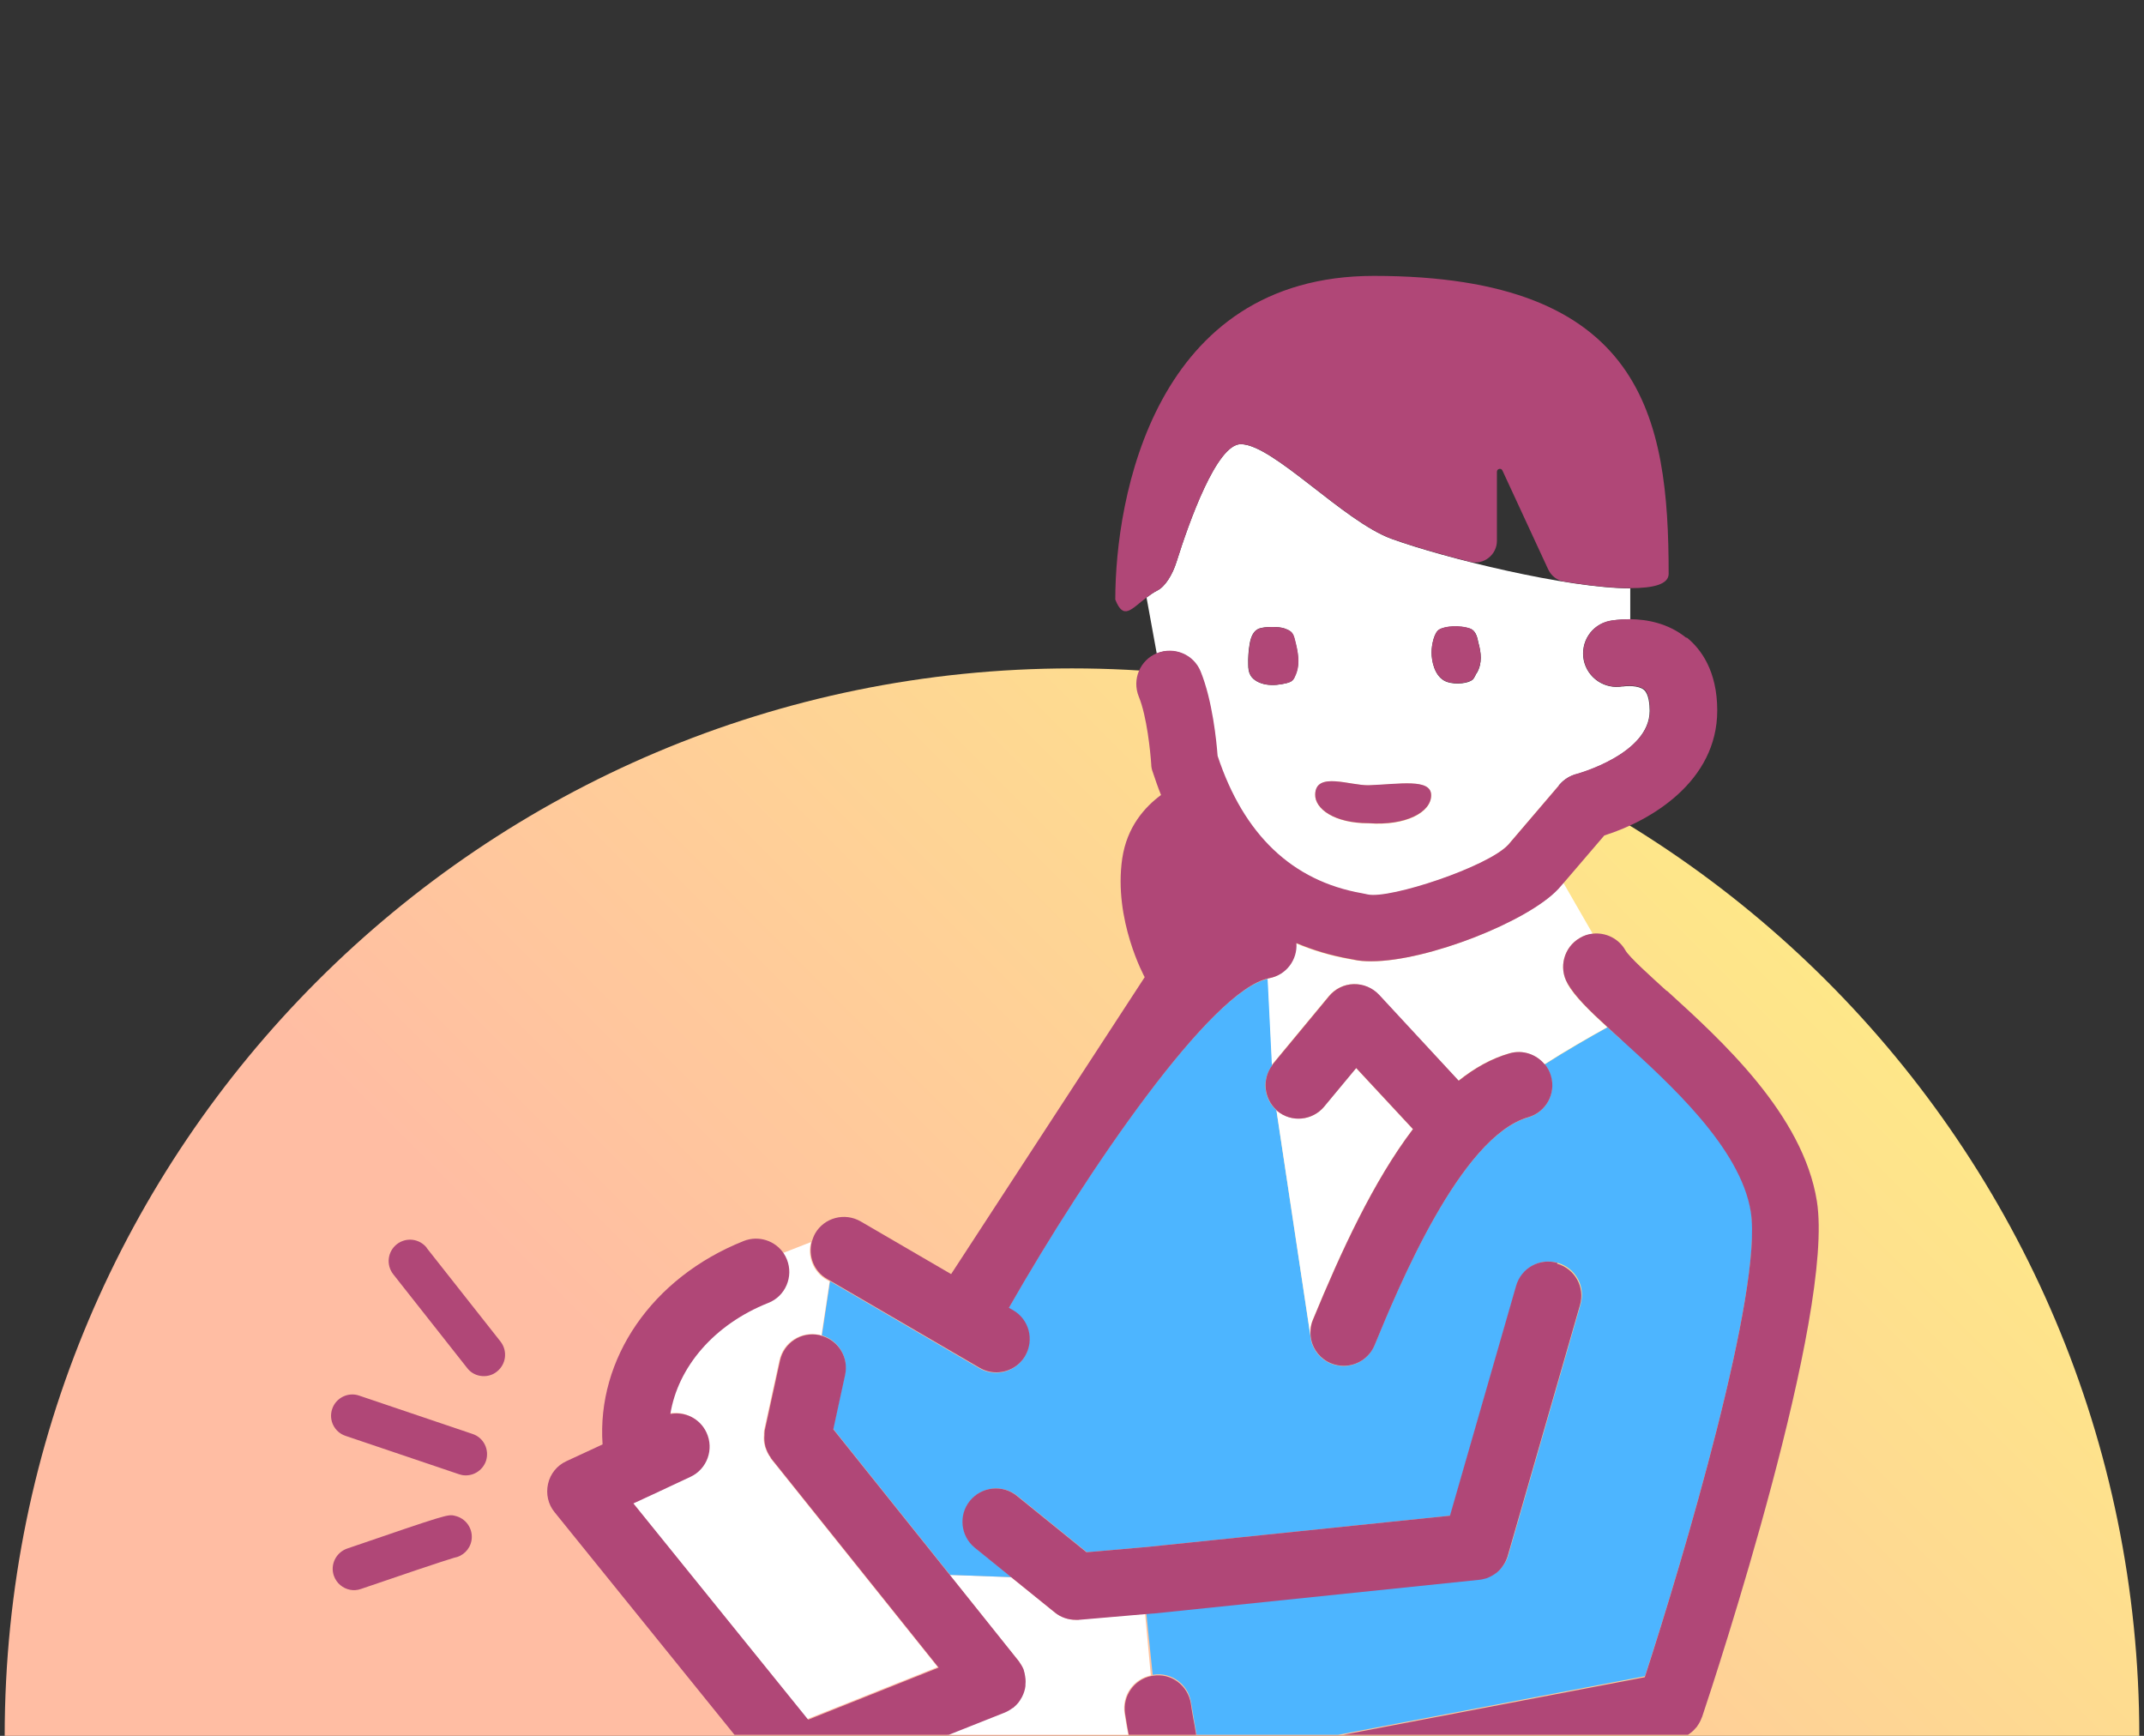
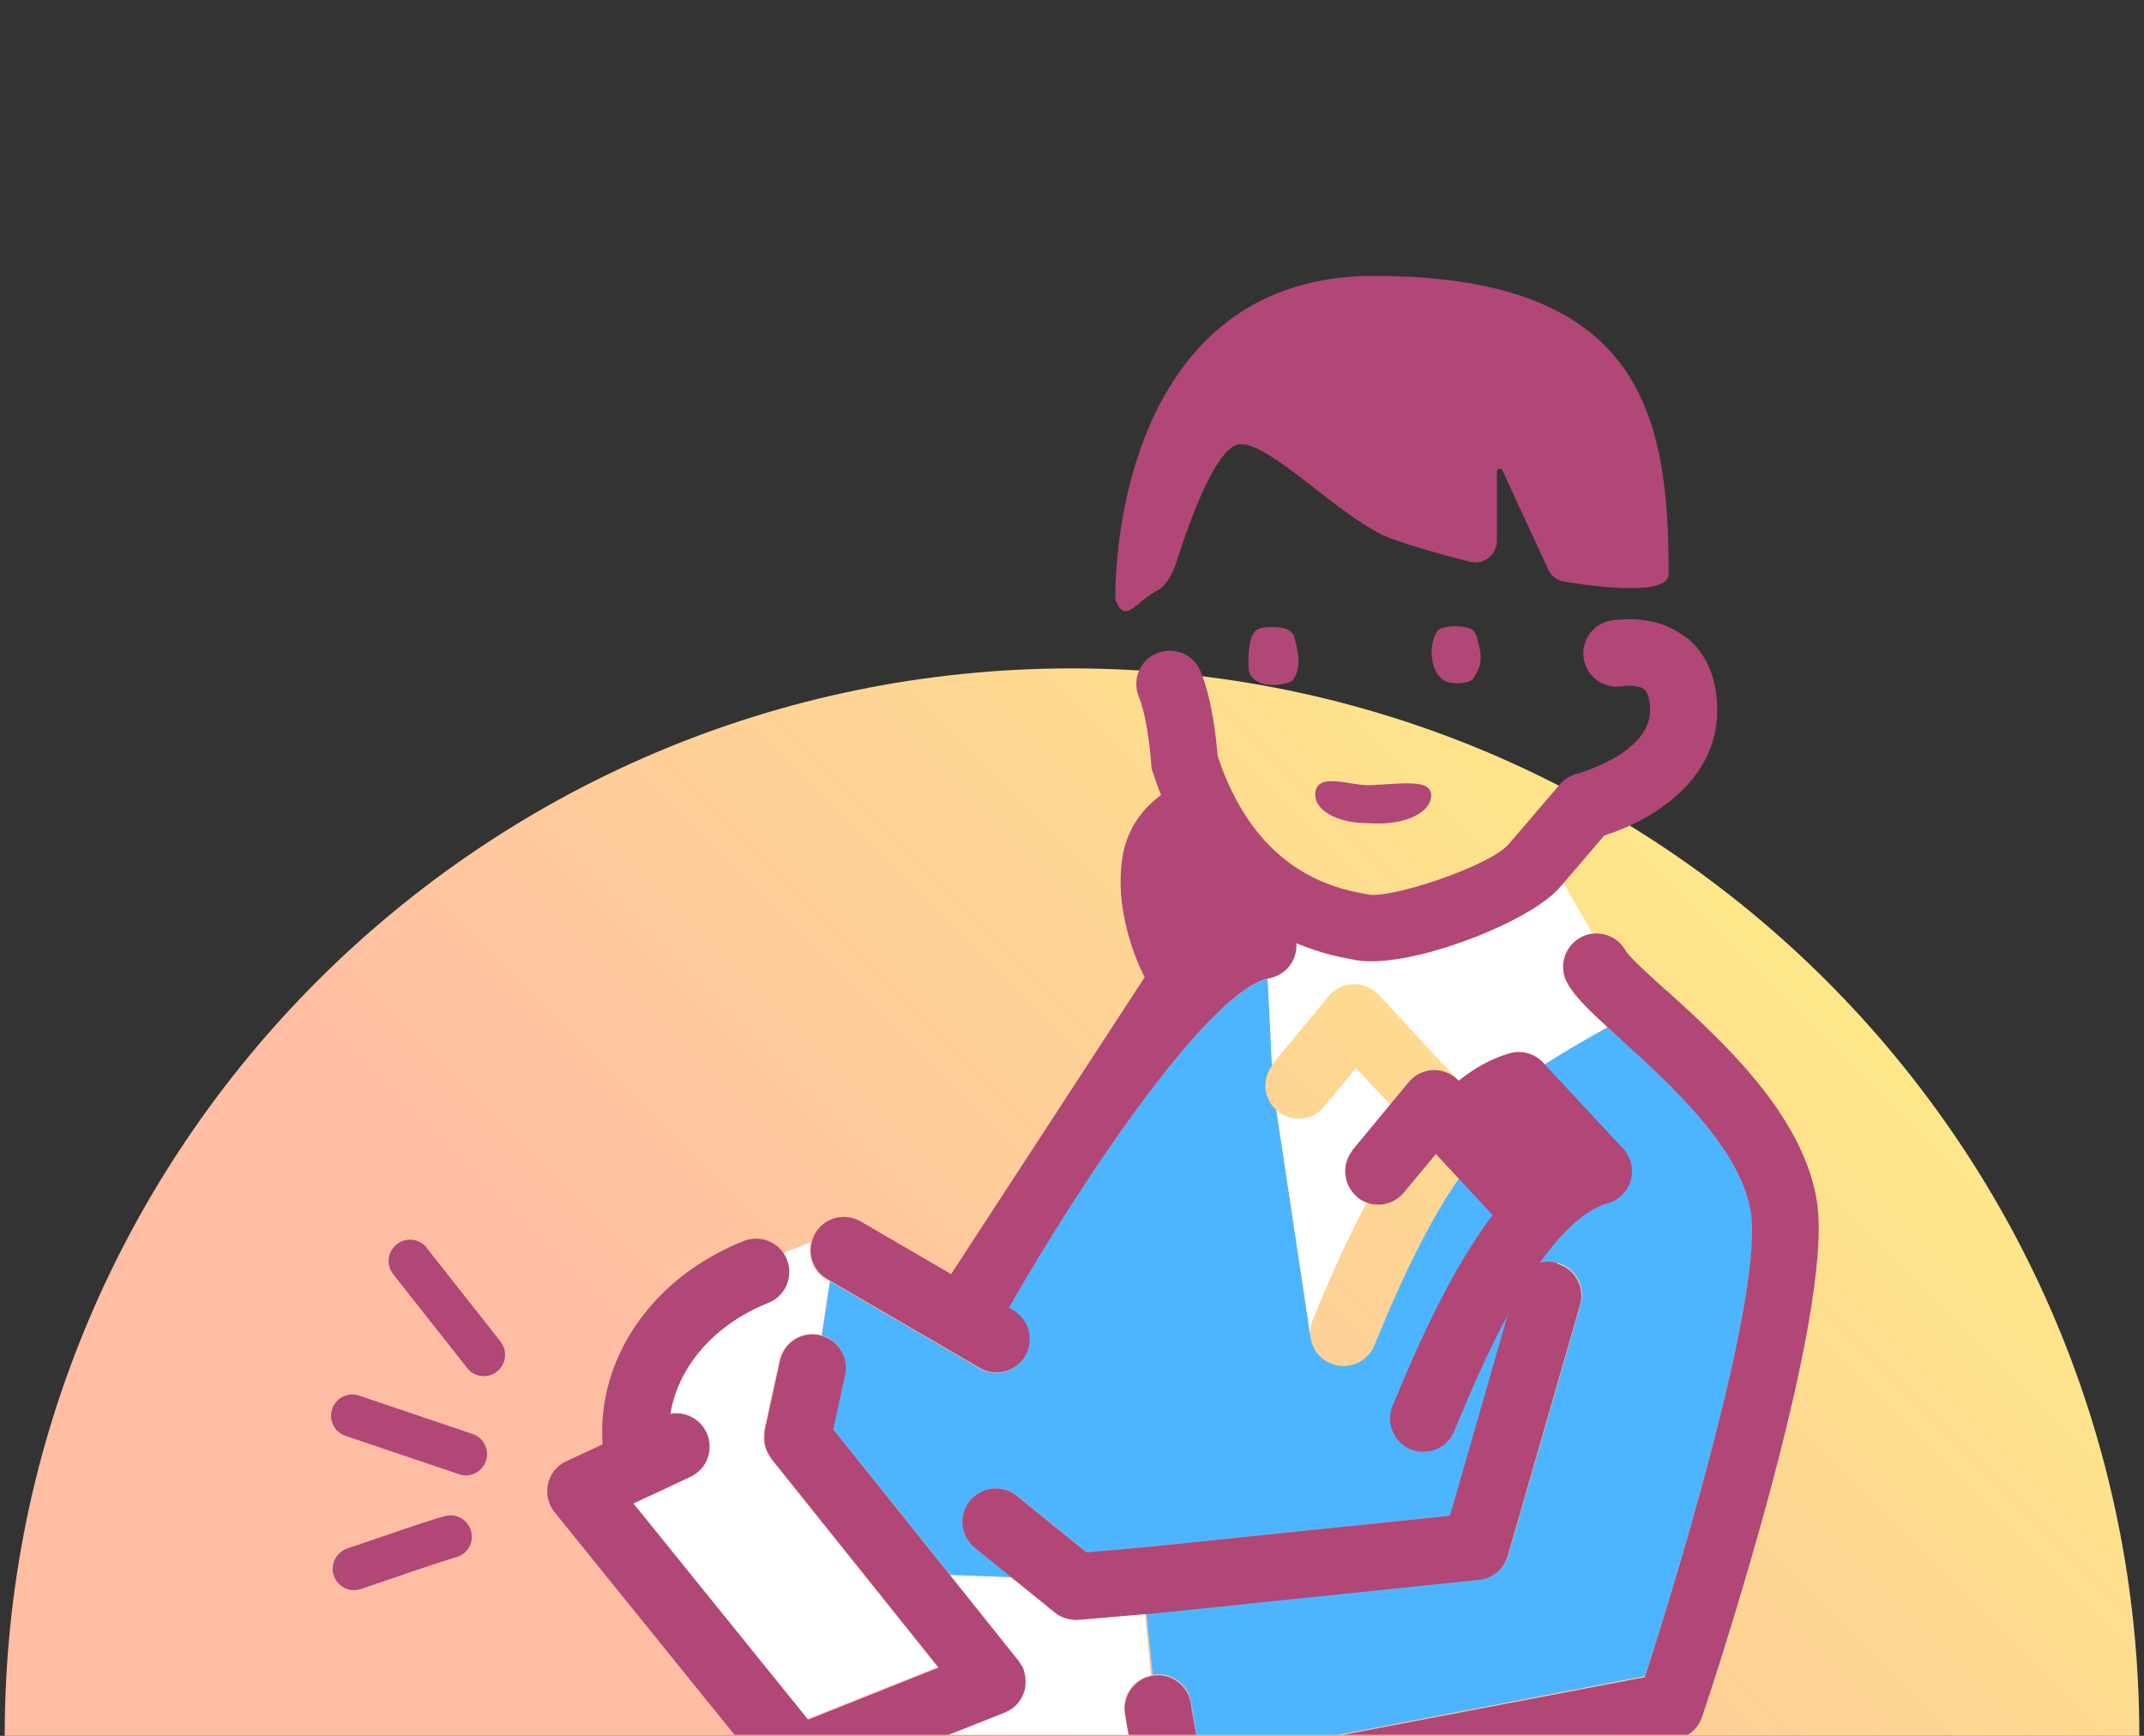
<svg xmlns="http://www.w3.org/2000/svg" id="d" width="105" height="85" viewBox="0 0 105 85">
  <rect x="0" y="0" width="105" height="85" fill="#333333" stroke="none" />
  <defs>
    <style>
      .cls-1 {
        fill: #4db5ff;
      }

      .cls-1, .cls-2, .cls-3, .cls-4, .cls-5 {
        stroke-width: 0px;
      }

      .cls-2 {
        fill: none;
      }

      .cls-3 {
        fill: url(#_名称未設定グラデーション_19);
      }

      .cls-4 {
        fill: #fff;
      }

      .cls-6 {
        clip-path: url(#clippath);
      }

      .cls-5 {
        fill: #b04777;
      }
    </style>
    <linearGradient id="_名称未設定グラデーション_19" data-name="名称未設定グラデーション 19" x1="20.95" y1="105.72" x2="84.05" y2="42.63" gradientUnits="userSpaceOnUse">
      <stop offset=".38" stop-color="#ffbda3" />
      <stop offset="1" stop-color="#fee789" />
    </linearGradient>
    <clipPath id="clippath">
      <rect class="cls-2" x="12.5" y="12.95" width="80" height="72" />
    </clipPath>
  </defs>
  <path class="cls-3" d="m.23,85C.23,56.13,23.63,32.73,52.5,32.73s52.27,23.4,52.27,52.27" />
  <g class="cls-6">
    <g>
-       <path class="cls-4" d="m79.47,33.61c-.88.16-1.73-.41-1.91-1.29-.17-.88.38-1.73,1.26-1.91.09-.02.49-.09,1.02-.08v-1.52c-3.07,0-9.1-1.48-11.68-2.42-2.36-.85-5.82-4.64-7.4-4.64-1.18,0-2.54,3.84-3.14,5.76-.2.64-.56,1.21-.93,1.4-.2.1-.38.23-.54.35l.5,2.74c.84-.34,1.79.06,2.13.9.58,1.43.78,3.44.83,4.13,1.28,3.86,3.66,6.13,7.07,6.73.12.02.22.04.29.06,1.08.23,5.87-1.35,6.88-2.44l2.52-2.95c.22-.26.52-.44.84-.52.03,0,3.58-.98,3.58-3.1,0-.3-.04-.83-.28-1.03-.26-.22-.83-.2-1.05-.16Zm-16.07-.45c-.04.07-.09.15-.16.2-.07.04-.15.07-.23.09-.32.08-.66.12-.99.07-.33-.05-.64-.21-.78-.45-.09-.16-.11-.33-.11-.51-.01-.35.01-.69.07-1.03.06-.35.19-.65.46-.75.27-.1.97-.11,1.26,0,.1.04.21.08.29.15.11.09.14.22.18.34.17.62.32,1.29,0,1.88Zm3.63,7.16c-1.69,0-2.64-.71-2.62-1.41.03-1.15,1.73-.43,2.63-.45,1.48-.05,3.05-.35,3.05.49s-1.25,1.51-3.06,1.37Zm5.29-7.37c-.05.08-.13.29-.22.35-.33.22-1.04.23-1.39.02-.47-.28-.6-.96-.6-1.37,0-.41.14-.98.36-1.11.3-.19,1.03-.22,1.52-.06.35.12.38.59.41.68.14.5.2,1.02-.07,1.49Z" />
      <path class="cls-4" d="m52.83,79.32s-.09,0-.14,0c-.37,0-.74-.13-1.03-.36l-2.14-1.73-3.01-.11,3.35,4.19s0,.02.02.03c.09.12.17.24.22.38.02.04.02.08.03.12,0,.03.02.06.02.08.05.18.06.36.04.54,0,.03,0,.05,0,.07-.03.18-.08.36-.16.52-.01.02-.02.05-.04.07-.09.16-.22.31-.36.44-.01,0-.01.02-.03.03-.01,0-.03.01-.04.02-.11.09-.24.17-.38.22l-3.45,1.37,3.16,1.74,6.44-1.57c-.02-.1-.04-.21-.06-.34-.06-.31-.13-.68-.2-1.15-.13-.86.44-1.67,1.29-1.84l-.28-3.02-3.26.28Z" />
      <path class="cls-1" d="m79.43,50.94c-.25-.23-.48-.44-.7-.64-.88.49-2.04,1.16-3.08,1.82.13.17.24.36.3.58.25.87-.25,1.77-1.12,2.02-3.32.95-6.37,8.37-7.52,11.16-.26.63-.87,1.01-1.51,1.01-.21,0-.42-.04-.62-.12-.52-.21-.87-.66-.98-1.17h0s0-.02,0-.02l-1.69-11.22c-.63-.57-.72-1.51-.2-2.19l-.21-4.24c-2.81.58-8.83,9.33-12.71,16.13l.21.12c.78.45,1.04,1.45.59,2.23-.3.52-.85.81-1.41.81-.28,0-.56-.07-.82-.22l-7.31-4.26-.4,2.65c.81.24,1.31,1.07,1.13,1.9l-.58,2.67,5.73,7.16,3.01.11-1.78-1.44c-.7-.57-.81-1.6-.24-2.3.57-.7,1.59-.81,2.3-.24l3.41,2.76,2.98-.26h0l14.82-1.53,3.24-11.26c.25-.87,1.15-1.37,2.02-1.12.87.25,1.37,1.15,1.12,2.02l-3.55,12.32s0,0,0,0c-.05.16-.12.3-.21.43-.02.02-.03.05-.05.07-.09.12-.19.23-.31.32-.02.02-.04.03-.06.04-.12.08-.25.15-.39.2-.01,0-.02,0-.03.01-.11.04-.22.06-.34.07l-15.94,1.65s-.01,0-.02,0c0,0,0,0-.01,0l-.36.03.31,3.01s.01,0,.02,0c.89-.15,1.73.47,1.86,1.36.07.43.13.77.18,1.05.14.77.21,1.27.16,1.84l21.89-4.18c1.9-5.82,5.8-18.98,5.19-22.8-.5-3.12-3.99-6.29-6.31-8.39Z" />
      <polygon class="cls-4" points="64.2 65.6 64.2 65.6 64.2 65.59 64.2 65.6" />
      <path class="cls-4" d="m64.85,54.19c-.57.69-1.6.79-2.3.21-.02-.01-.03-.04-.04-.05l1.69,11.22c-.06-.3-.04-.63.09-.94,1.38-3.35,2.97-6.8,4.9-9.34l-2.78-2.99-1.57,1.89Z" />
      <path class="cls-4" d="m76.77,48.16c-.45-.78-.18-1.78.6-2.23.2-.12.42-.18.63-.21l-1.44-2.5-.28.32c-1.48,1.59-6.39,3.54-9.16,3.54-.32,0-.61-.03-.86-.08l-.16-.03c-.97-.17-1.85-.44-2.65-.78.06.82-.5,1.57-1.33,1.72-.01,0-.03.01-.04.01l.21,4.24s.02-.04.03-.06l2.75-3.32c.3-.36.74-.58,1.21-.59.47-.01.92.18,1.24.52l3.9,4.21c.78-.62,1.6-1.09,2.49-1.34.65-.19,1.32.05,1.72.54,1.04-.67,2.19-1.33,3.08-1.82-.91-.84-1.6-1.51-1.96-2.14Z" />
      <path class="cls-4" d="m37.73,71.37c-.12-.15-.2-.32-.26-.51,0-.03-.01-.05-.02-.07-.05-.17-.06-.36-.04-.54,0-.03,0-.05,0-.08,0-.04,0-.08.01-.13l.75-3.43c.19-.88,1.06-1.44,1.94-1.25.04,0,.08.03.12.04l.4-2.65-.16-.09c-.65-.38-.94-1.15-.75-1.84l-1.38.54c.06.09.11.19.15.29.33.84-.07,1.79-.91,2.12-2.67,1.07-4.43,3.15-4.8,5.44.71-.13,1.45.23,1.77.91.38.82.03,1.79-.79,2.17l-1.86.87s0,0,0,0l-.93.43,8.56,10.59,6.39-2.55-8.19-10.23s0-.02-.02-.04Z" />
      <path class="cls-5" d="m81.62,48.52c-.81-.74-1.83-1.65-2.02-1.99-.33-.58-.97-.88-1.6-.81-.22.02-.43.09-.63.21-.78.45-1.05,1.45-.6,2.23.36.63,1.04,1.3,1.96,2.14.22.21.45.41.7.64,2.31,2.1,5.81,5.26,6.31,8.39.61,3.82-3.3,16.98-5.19,22.8l-21.89,4.18c.05-.57-.02-1.07-.16-1.84-.05-.28-.12-.62-.18-1.05-.14-.89-.97-1.51-1.86-1.36,0,0-.02,0-.02,0-.02,0-.04.01-.05.01-.85.17-1.42.98-1.29,1.84.07.47.14.84.2,1.15.02.13.04.24.06.34l-6.44,1.57-3.16-1.74,3.45-1.37c.14-.06.26-.13.38-.22.01,0,.03-.01.04-.02.01,0,.02-.02.03-.03.15-.12.27-.27.36-.44.01-.02.03-.04.04-.07.08-.16.14-.34.16-.52,0-.02,0-.05,0-.07.02-.18,0-.36-.04-.54,0-.03-.01-.06-.02-.08-.01-.04-.02-.08-.03-.12-.06-.14-.14-.27-.22-.38,0-.01,0-.02-.02-.03l-3.35-4.19-5.73-7.16.58-2.67c.18-.84-.32-1.66-1.13-1.9-.04-.01-.08-.03-.12-.04-.89-.19-1.75.37-1.94,1.25l-.75,3.43s0,.08-.01.13c0,.03,0,.05,0,.08-.02.19,0,.37.04.54,0,.03.01.05.02.07.06.18.14.35.26.51,0,.01,0,.02.02.04l8.19,10.23-6.39,2.55-8.56-10.59.93-.43s0,0,0,0l1.86-.87c.82-.38,1.17-1.35.79-2.17-.32-.69-1.05-1.04-1.77-.91.37-2.29,2.13-4.38,4.8-5.44.84-.33,1.24-1.29.91-2.12-.04-.1-.09-.2-.15-.29-.42-.64-1.24-.91-1.97-.62-4.51,1.8-7.2,5.78-6.91,9.96l-1.77.82c-.46.21-.79.62-.9,1.11-.11.49,0,1,.32,1.39l10.63,13.15c.32.39.79.61,1.27.61.2,0,.41-.04.6-.12l2.21-.88c.07.06.15.11.23.16l5.8,3.19c.24.13.51.2.79.2.13,0,.26-.02.39-.05l5.84-1.42c.04.12.09.23.15.33.01.03.03.05.05.07.09.14.19.26.32.37.01.01.03.02.04.03.12.1.26.17.41.23.02,0,.04.02.06.03.01,0,.02.01.03.01.16.05.32.07.48.08,0,0,.01,0,.02,0,0,0,0,0,0,0,0,0,0,0,0,0s0,0,0,0c.1,0,.2,0,.3-.03l25.34-4.84s.09-.03.13-.04c.03,0,.07-.02.1-.03.14-.05.27-.11.39-.2.02-.01.03-.03.05-.04.11-.08.21-.18.29-.28.02-.02.04-.04.05-.07.09-.12.16-.26.21-.4,0-.01.02-.02.02-.04.67-2,6.5-19.71,5.62-25.25-.68-4.26-4.69-7.89-7.34-10.3Z" />
-       <path class="cls-5" d="m75.65,52.12c-.4-.49-1.07-.73-1.72-.54-.88.25-1.71.72-2.49,1.34l-3.9-4.21c-.32-.34-.77-.53-1.24-.52-.47.01-.91.23-1.21.59l-2.75,3.32s-.02.04-.03.06c-.51.67-.42,1.62.2,2.19.02.02.02.04.04.05.69.58,1.72.48,2.3-.21l1.57-1.89,2.78,2.99c-1.93,2.54-3.52,5.99-4.9,9.34-.13.31-.15.63-.09.94,0,0,0,.01,0,.02,0,0,0,0,0,0,.11.51.46.96.98,1.17.2.08.41.12.62.12.64,0,1.25-.38,1.51-1.01,1.15-2.79,4.2-10.21,7.52-11.16.87-.25,1.37-1.15,1.12-2.02-.06-.22-.17-.41-.3-.58Z" />
+       <path class="cls-5" d="m75.65,52.12c-.4-.49-1.07-.73-1.72-.54-.88.25-1.71.72-2.49,1.34c-.32-.34-.77-.53-1.24-.52-.47.01-.91.23-1.21.59l-2.75,3.32s-.02.04-.03.06c-.51.67-.42,1.62.2,2.19.02.02.02.04.04.05.69.58,1.72.48,2.3-.21l1.57-1.89,2.78,2.99c-1.93,2.54-3.52,5.99-4.9,9.34-.13.31-.15.63-.09.94,0,0,0,.01,0,.02,0,0,0,0,0,0,.11.51.46.96.98,1.17.2.08.41.12.62.12.64,0,1.25-.38,1.51-1.01,1.15-2.79,4.2-10.21,7.52-11.16.87-.25,1.37-1.15,1.12-2.02-.06-.22-.17-.41-.3-.58Z" />
      <path class="cls-5" d="m67.04,38.45c-.9.03-2.61-.69-2.63.45-.02.7.93,1.41,2.62,1.41,1.8.13,3.06-.53,3.06-1.37s-1.57-.54-3.05-.49Z" />
      <path class="cls-5" d="m71.99,30.77c-.49-.17-1.22-.13-1.52.06-.21.14-.36.7-.36,1.11,0,.41.13,1.09.6,1.37.35.21,1.06.19,1.39-.02.09-.06.17-.27.22-.35.28-.47.22-.99.07-1.49-.03-.09-.06-.56-.41-.68Z" />
      <path class="cls-5" d="m63.22,30.93c-.08-.07-.19-.11-.29-.15-.29-.11-.99-.1-1.26,0-.27.1-.4.39-.46.75-.06.34-.08.69-.07,1.03,0,.17.02.35.11.51.14.24.45.4.78.45.33.05.67.01.99-.07.08-.02.17-.05.23-.09.08-.05.13-.13.16-.2.31-.59.16-1.26,0-1.88-.03-.12-.07-.25-.18-.34Z" />
      <path class="cls-5" d="m76.27,61.84c-.87-.25-1.77.25-2.02,1.12l-3.24,11.26-14.82,1.53h0l-2.98.26-3.41-2.76c-.7-.57-1.73-.46-2.3.24-.57.7-.46,1.73.24,2.3l1.78,1.44,2.14,1.73c.29.24.66.36,1.03.36.05,0,.09,0,.14,0l3.26-.28h.02s.36-.03.36-.03c0,0,0,0,.01,0,0,0,.01,0,.02,0l15.94-1.65c.12-.01.23-.04.34-.07.01,0,.02,0,.03-.01.14-.05.27-.12.39-.2.02-.02.04-.03.06-.04.12-.09.23-.2.31-.32.02-.02.03-.05.05-.07.09-.13.16-.28.21-.43,0,0,0,0,0,0l3.55-12.32c.25-.87-.25-1.77-1.12-2.02Z" />
      <path class="cls-5" d="m82.58,31.23c-.9-.73-1.96-.9-2.73-.91-.53,0-.93.06-1.02.08-.87.18-1.43,1.03-1.26,1.91.17.88,1.03,1.45,1.91,1.29.22-.04.79-.05,1.05.16.24.2.28.73.28,1.03,0,2.12-3.55,3.09-3.58,3.1-.33.08-.62.27-.84.52l-2.52,2.95c-1.01,1.09-5.8,2.67-6.88,2.44-.07-.02-.17-.03-.29-.06-3.41-.6-5.79-2.86-7.07-6.73-.05-.69-.25-2.71-.83-4.13-.34-.84-1.29-1.23-2.13-.9-.84.34-1.24,1.29-.9,2.13.4.97.57,2.72.61,3.31,0,.14.03.27.08.4.12.36.25.74.4,1.11-.8.59-1.67,1.56-1.9,3.11-.44,3.01,1.1,5.81,1.1,5.81l-9.48,14.54-4.43-2.58c-.78-.45-1.78-.19-2.23.59-.07.13-.12.26-.16.39-.19.7.09,1.46.75,1.84l.16.09,7.31,4.26c.26.15.54.22.82.22.56,0,1.11-.29,1.41-.81.45-.78.19-1.78-.59-2.23l-.21-.12c3.88-6.79,9.9-15.55,12.71-16.13.01,0,.03-.01.04-.01.83-.15,1.39-.9,1.33-1.72.8.34,1.68.61,2.65.78l.16.03c.25.06.54.08.86.08,2.76,0,7.68-1.95,9.16-3.54l.28-.32,1.97-2.3c2.27-.71,5.53-2.64,5.53-6.12,0-1.95-.81-3.02-1.49-3.57Z" />
      <path class="cls-5" d="m20.9,61.1c-.36-.45-1.01-.53-1.47-.17-.45.36-.53,1.01-.17,1.47l3.62,4.59c.16.21.39.34.63.38.28.05.59-.01.83-.21.45-.36.53-1.01.17-1.47l-3.62-4.59Z" />
      <path class="cls-5" d="m23.15,70.22l-5.56-1.88c-.54-.19-1.14.11-1.32.65-.19.55.11,1.14.65,1.32l5.56,1.88s.1.03.15.04c.5.09,1-.2,1.17-.69.18-.55-.11-1.14-.65-1.32Z" />
      <path class="cls-5" d="m22.27,74.22c-.35-.07-.37-.07-5.27,1.61-.54.19-.84.78-.65,1.33.13.37.44.62.8.69.17.03.35.02.52-.04,1.68-.58,4.15-1.41,4.57-1.53.42-.07.77-.4.85-.84.1-.57-.27-1.11-.84-1.22Z" />
      <path class="cls-5" d="m67.28,13.51c-10.75,0-12.66,10.87-12.66,15.85.41,1.04.79.45,1.53-.1.16-.12.34-.25.54-.35.37-.19.73-.76.93-1.4.61-1.92,1.96-5.76,3.15-5.76,1.58,0,5.04,3.79,7.4,4.64.93.33,2.3.74,3.82,1.12.67.17,1.32-.34,1.32-1.03v-3.38c0-.15.21-.2.27-.06l2.24,4.84c.15.32.44.55.79.6,1.22.2,2.35.32,3.24.32,1.13,0,1.87-.19,1.87-.7,0-7.67-1.23-14.59-14.44-14.59Z" />
    </g>
  </g>
</svg>